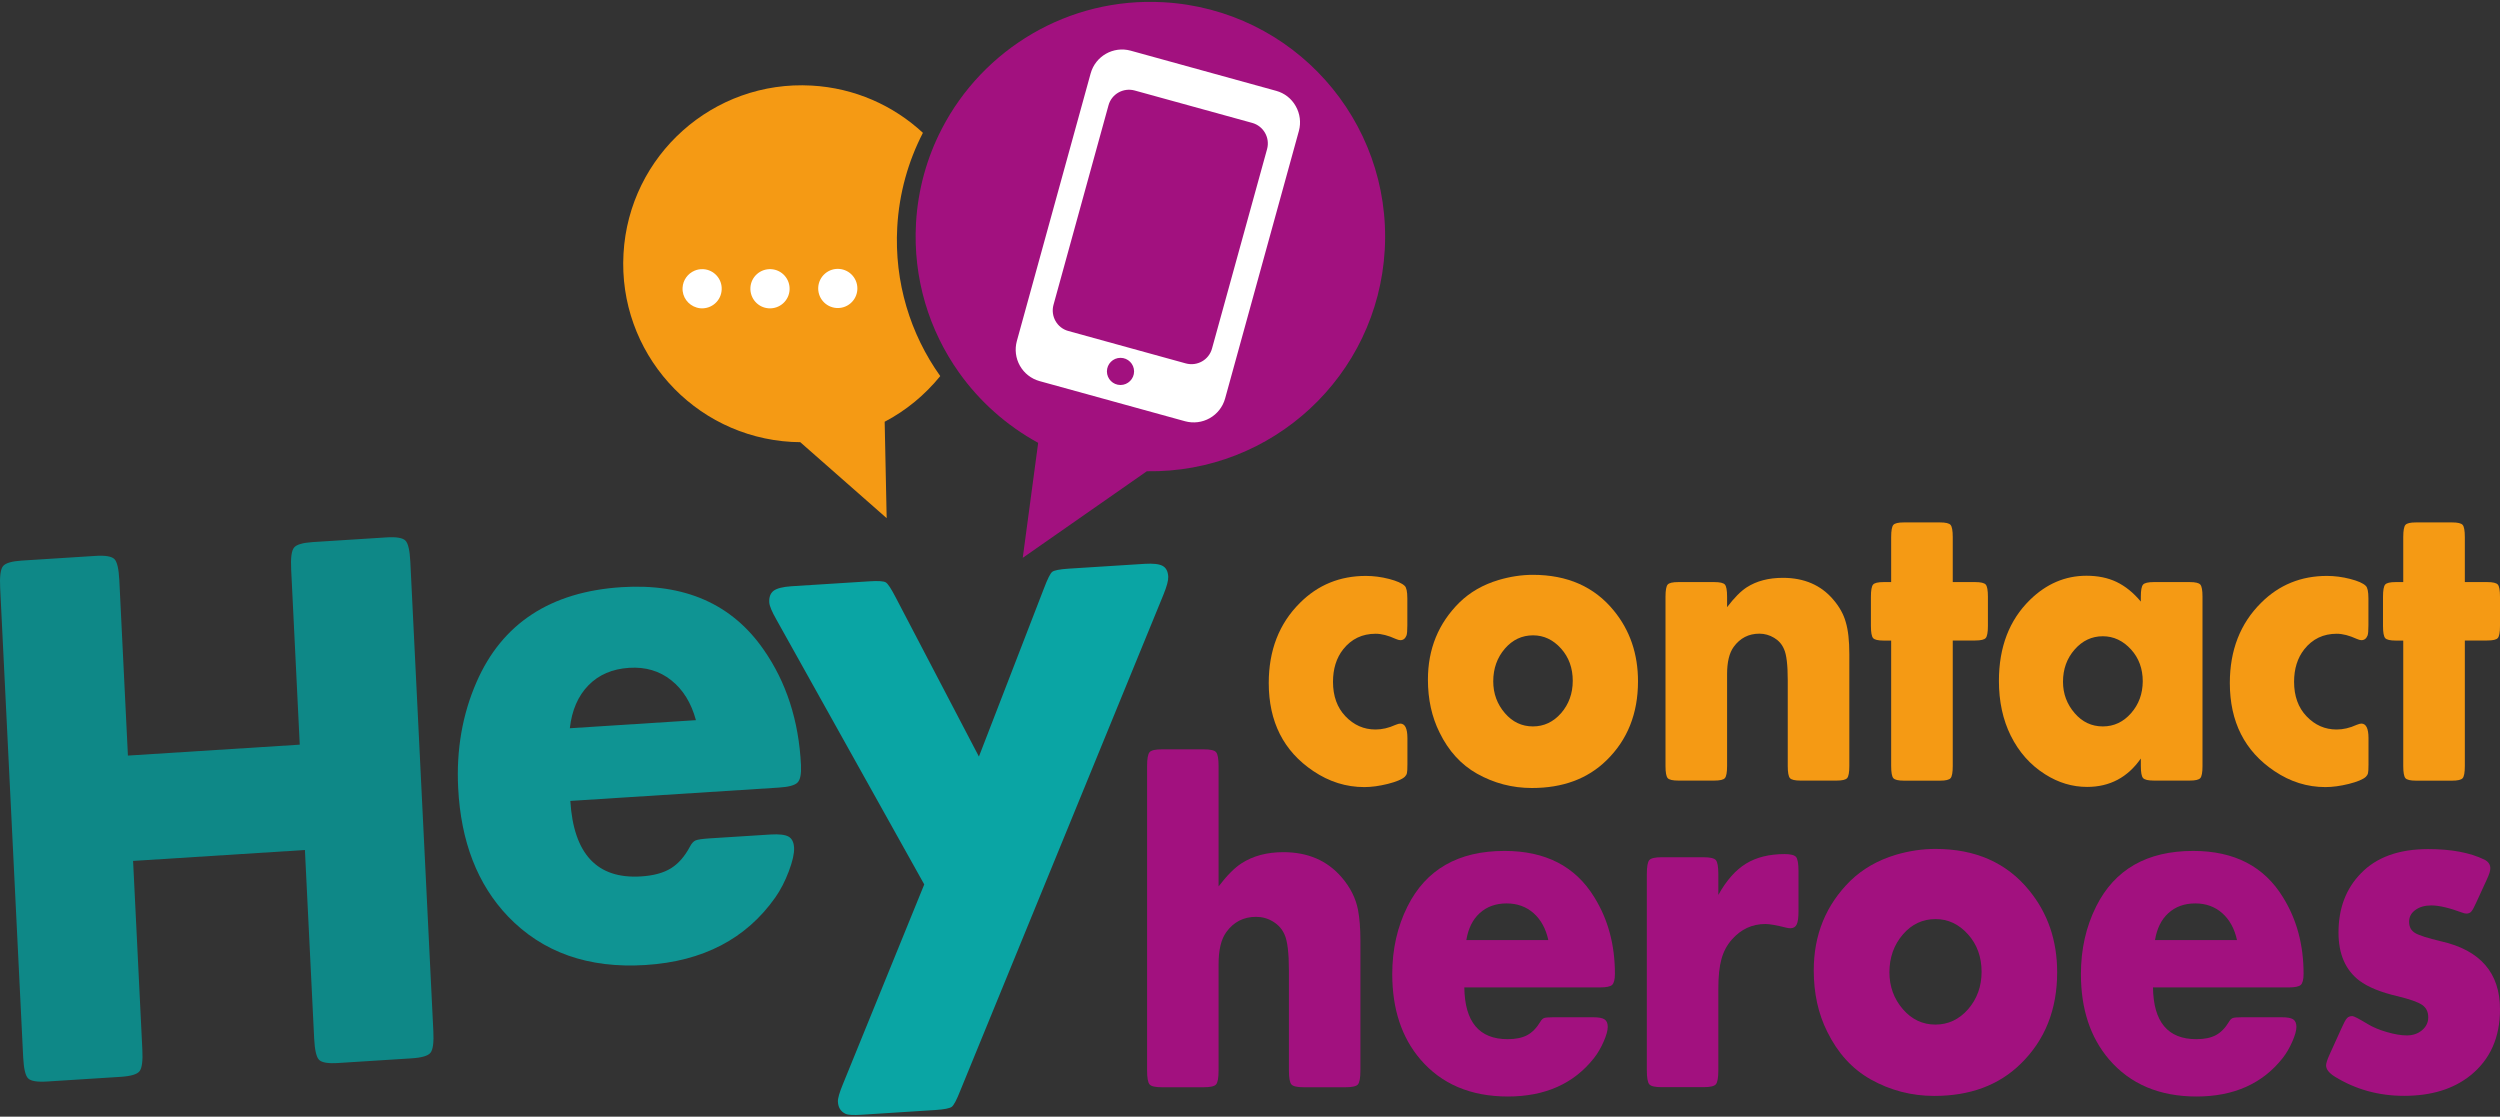
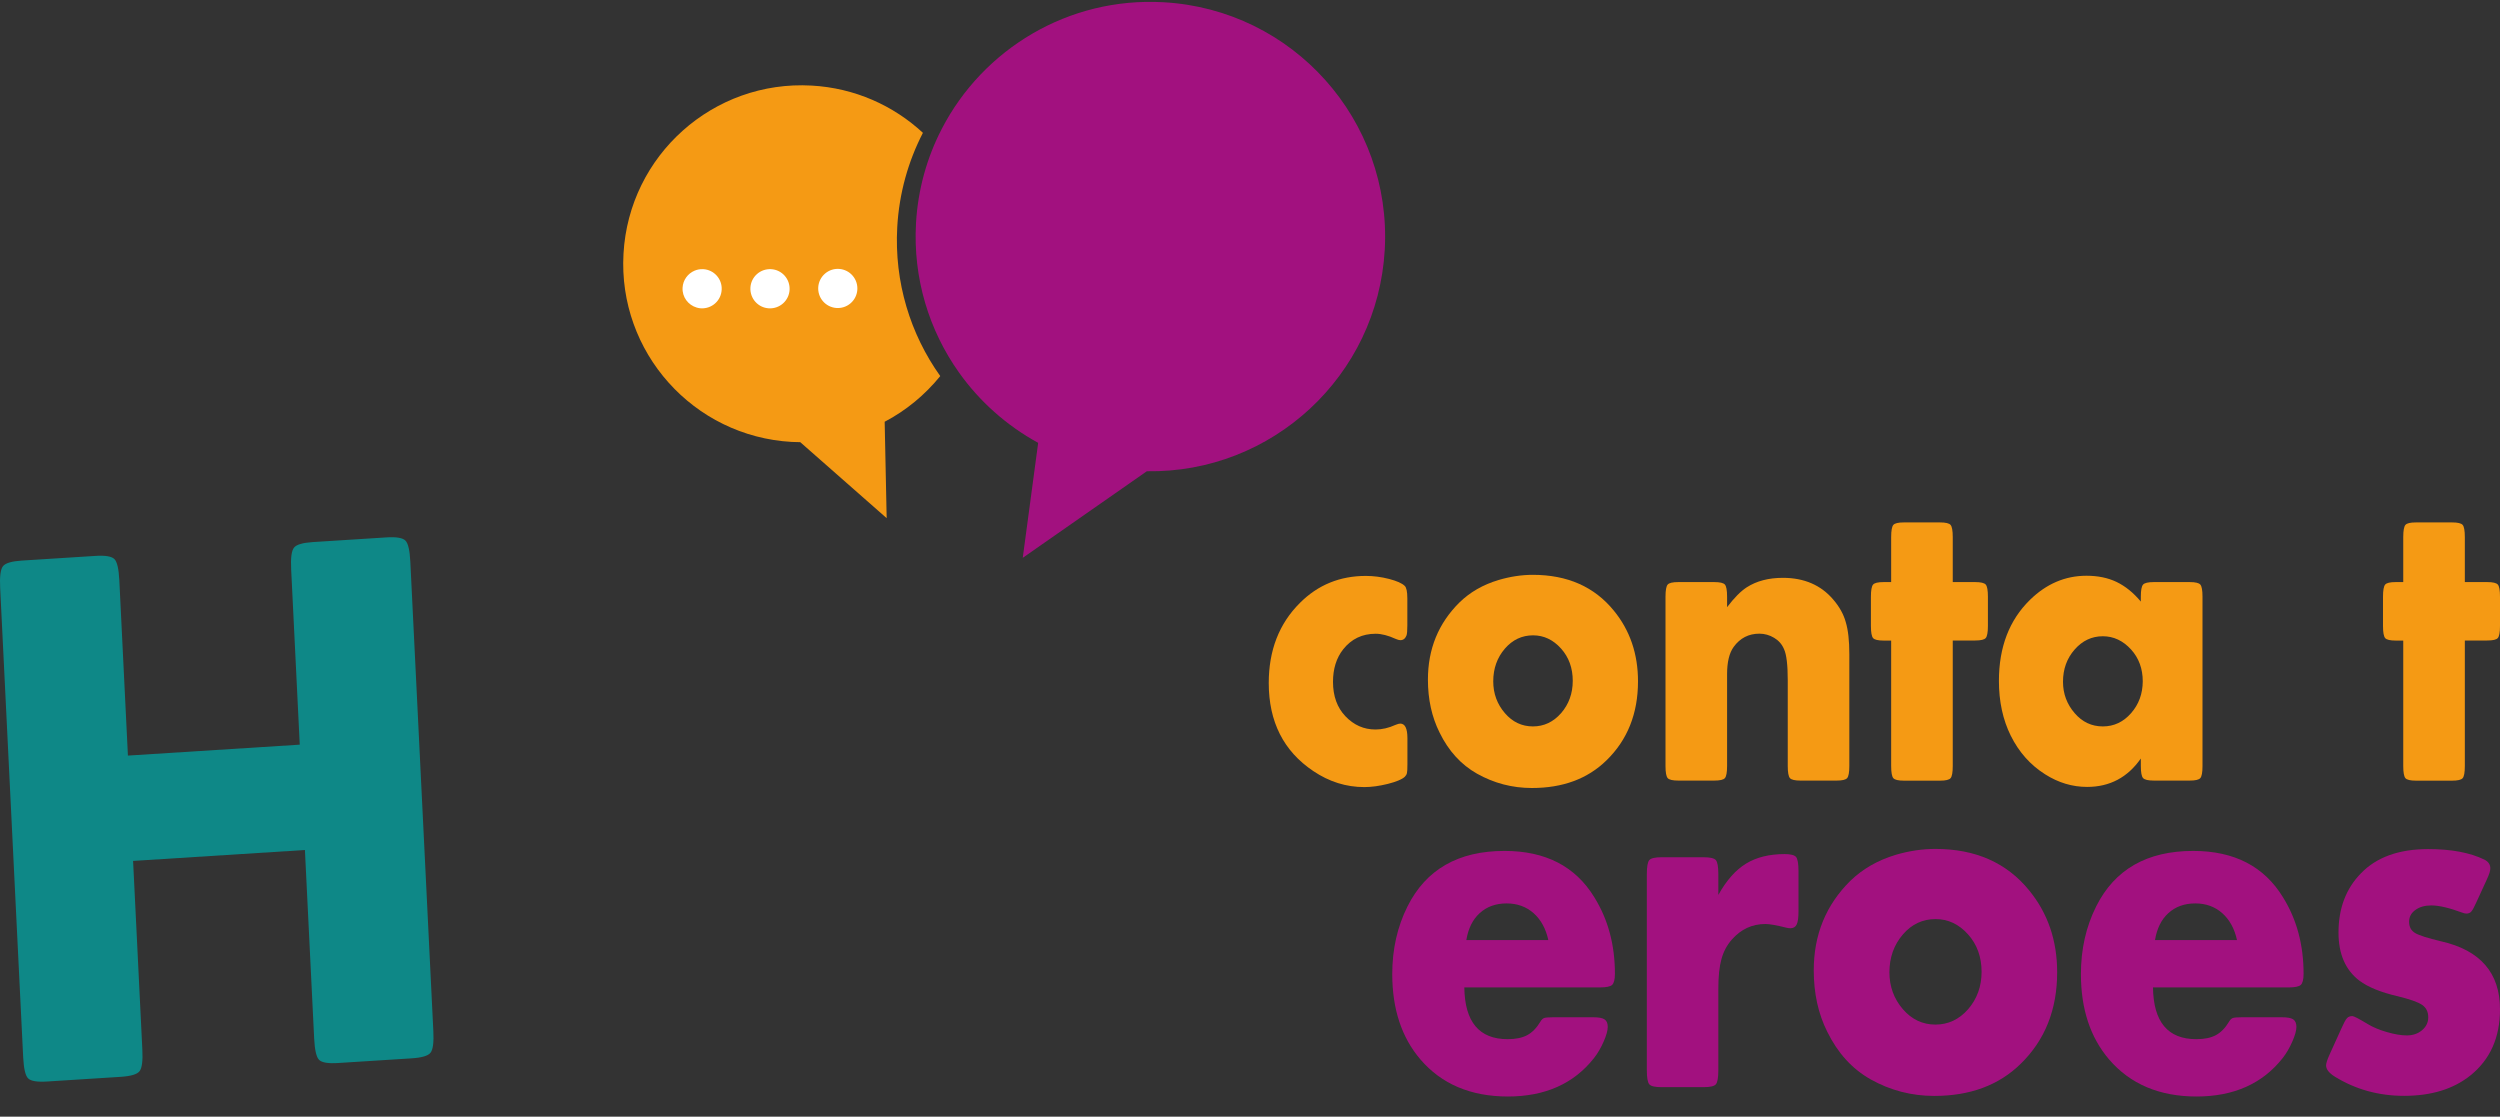
<svg xmlns="http://www.w3.org/2000/svg" version="1.1" x="0px" y="0px" viewBox="0 0 300 134" xml:space="preserve" aria-label="Hey Contact Heroes - Logo">
  <rect x="0" y="0" width="300" height="134" fill="#333333" stroke="none" />
  <title />
  <desc />
  <g>
    <g>
      <path style="fill:#F59A14;" d="M166.68,69.47c-0.93-0.24-1.86-0.36-2.78-0.36c-3.11,0-5.75,1.08-7.9,3.23                        c-2.5,2.48-3.75,5.69-3.75,9.62c0,4.65,1.78,8.18,5.35,10.57c1.9,1.28,3.93,1.92,6.12,1.92c0.86,0,1.79-0.13,2.81-0.38                        c1.02-0.26,1.7-0.54,2.04-0.85c0.14-0.14,0.22-0.28,0.26-0.44c0.04-0.15,0.06-0.5,0.06-1.05v-3.16c0-1.16-0.29-1.74-0.86-1.74                        c-0.12,0-0.31,0.05-0.56,0.15c-0.83,0.38-1.63,0.56-2.41,0.56c-1.4,0-2.6-0.53-3.61-1.59c-0.99-1.04-1.49-2.42-1.49-4.13                        c0-1.57,0.41-2.87,1.22-3.9c0.99-1.25,2.29-1.87,3.9-1.87c0.71,0,1.51,0.21,2.41,0.62c0.23,0.1,0.41,0.15,0.54,0.15                        c0.35,0,0.59-0.18,0.74-0.54c0.08-0.19,0.11-0.6,0.11-1.23v-3.26c0-0.8-0.11-1.3-0.32-1.49                        C168.24,69.99,167.61,69.71,166.68,69.47z" />
      <path style="fill:#F59A14;" d="M183.94,68.98c-1.35,0-2.72,0.21-4.11,0.62c-1.87,0.56-3.43,1.46-4.69,2.69                        c-2.53,2.5-3.79,5.59-3.79,9.26c0,2.38,0.47,4.5,1.4,6.36c1.08,2.21,2.58,3.85,4.49,4.93c2.05,1.15,4.24,1.72,6.59,1.72                        c3.7,0,6.68-1.1,8.94-3.31c2.53-2.46,3.79-5.63,3.79-9.49c0-3.28-0.96-6.11-2.89-8.47C191.34,70.42,188.1,68.98,183.94,68.98z                         M187.33,85.58c-0.93,1.06-2.06,1.59-3.38,1.59c-1.32,0-2.45-0.53-3.36-1.59c-0.93-1.08-1.4-2.35-1.4-3.82                        c0-1.54,0.47-2.85,1.4-3.93c0.92-1.06,2.05-1.59,3.38-1.59c1.29,0,2.41,0.53,3.36,1.59c0.93,1.04,1.4,2.33,1.4,3.87                        C188.73,83.21,188.26,84.51,187.33,85.58z" />
      <path style="fill:#F59A14;" d="M220,71.96c-1.47-1.74-3.49-2.62-6.05-2.62c-1.72,0-3.16,0.38-4.33,1.13                        c-0.72,0.46-1.51,1.26-2.37,2.39V71.6c0-0.77-0.09-1.25-0.26-1.45c-0.17-0.2-0.6-0.3-1.27-0.3h-4.33c-0.68,0-1.1,0.1-1.27,0.3                        c-0.17,0.2-0.26,0.68-0.26,1.45v20.32c0,0.77,0.09,1.25,0.26,1.45c0.17,0.2,0.6,0.3,1.27,0.3h4.33c0.68,0,1.1-0.1,1.27-0.3                        c0.17-0.2,0.26-0.68,0.26-1.45V80.91c0-1.45,0.26-2.55,0.79-3.28c0.77-1.06,1.8-1.59,3.09-1.59c0.63,0,1.22,0.17,1.77,0.5                        c0.55,0.33,0.94,0.78,1.18,1.35c0.3,0.65,0.45,1.89,0.45,3.72v10.31c0,0.77,0.09,1.25,0.26,1.45c0.17,0.2,0.6,0.3,1.27,0.3h4.33                        c0.68,0,1.1-0.1,1.27-0.3c0.17-0.2,0.26-0.68,0.26-1.45V78.5c0-1.61-0.14-2.89-0.43-3.85C221.23,73.7,220.72,72.8,220,71.96z" />
      <path style="fill:#F59A14;" d="M237.02,69.85h-2.69v-5.41c0-0.77-0.09-1.25-0.26-1.45c-0.17-0.2-0.6-0.3-1.27-0.3h-4.33                        c-0.68,0-1.1,0.1-1.27,0.3c-0.17,0.2-0.26,0.68-0.26,1.45v5.41h-0.9c-0.68,0-1.1,0.1-1.27,0.3c-0.17,0.2-0.26,0.68-0.26,1.45v3.52                        c0,0.77,0.09,1.25,0.26,1.45c0.17,0.2,0.6,0.3,1.27,0.3h0.9v15.06c0,0.77,0.09,1.25,0.26,1.45c0.17,0.2,0.6,0.3,1.27,0.3h4.33                        c0.68,0,1.1-0.1,1.27-0.3c0.17-0.2,0.26-0.68,0.26-1.45V76.86h2.69c0.68,0,1.1-0.1,1.27-0.3c0.17-0.2,0.26-0.68,0.26-1.45V71.6                        c0-0.77-0.09-1.25-0.26-1.45C238.12,69.95,237.69,69.85,237.02,69.85z" />
      <path style="fill:#F59A14;" d="M262.77,69.85h-4.31c-0.68,0-1.11,0.1-1.29,0.3c-0.18,0.2-0.27,0.68-0.27,1.45v0.59                        c-0.9-1.08-1.88-1.86-2.92-2.36c-1.05-0.5-2.25-0.74-3.6-0.74c-2.56,0-4.82,0.97-6.79,2.9c-2.48,2.43-3.72,5.67-3.72,9.72                        c0,2.46,0.47,4.65,1.42,6.57c0.98,1.97,2.35,3.52,4.13,4.64c1.59,1.01,3.27,1.51,5.03,1.51c2.72,0,4.87-1.14,6.45-3.41v0.9                        c0,0.77,0.09,1.25,0.27,1.45c0.18,0.2,0.61,0.3,1.29,0.3h4.31c0.68,0,1.1-0.1,1.27-0.3c0.17-0.2,0.26-0.68,0.26-1.45V71.6                        c0-0.77-0.09-1.25-0.26-1.45C263.87,69.95,263.44,69.85,262.77,69.85z M255.73,85.58c-0.93,1.06-2.06,1.59-3.39,1.59                        c-1.34,0-2.47-0.53-3.38-1.59c-0.93-1.08-1.4-2.33-1.4-3.77c0-1.52,0.47-2.81,1.4-3.87c0.93-1.06,2.06-1.59,3.38-1.59                        c1.29,0,2.42,0.53,3.39,1.59c0.93,1.03,1.4,2.3,1.4,3.82C257.12,83.25,256.66,84.52,255.73,85.58z" />
-       <path style="fill:#F59A14;" d="M282.01,69.47c-0.93-0.24-1.86-0.36-2.78-0.36c-3.11,0-5.75,1.08-7.9,3.23                        c-2.5,2.48-3.75,5.69-3.75,9.62c0,4.65,1.78,8.18,5.35,10.57c1.9,1.28,3.93,1.92,6.12,1.92c0.86,0,1.79-0.13,2.81-0.38                        c1.02-0.26,1.7-0.54,2.04-0.85c0.14-0.14,0.22-0.28,0.26-0.44c0.04-0.15,0.06-0.5,0.06-1.05v-3.16c0-1.16-0.29-1.74-0.86-1.74                        c-0.12,0-0.31,0.05-0.56,0.15c-0.83,0.38-1.63,0.56-2.41,0.56c-1.4,0-2.6-0.53-3.61-1.59c-0.99-1.04-1.49-2.42-1.49-4.13                        c0-1.57,0.41-2.87,1.22-3.9c0.99-1.25,2.29-1.87,3.9-1.87c0.71,0,1.51,0.21,2.41,0.62c0.23,0.1,0.41,0.15,0.54,0.15                        c0.35,0,0.59-0.18,0.74-0.54c0.08-0.19,0.11-0.6,0.11-1.23v-3.26c0-0.8-0.11-1.3-0.32-1.49                        C283.58,69.99,282.95,69.71,282.01,69.47z" />
      <path style="fill:#F59A14;" d="M299.74,70.15c-0.17-0.2-0.6-0.3-1.27-0.3h-2.69v-5.41c0-0.77-0.09-1.25-0.26-1.45                        c-0.17-0.2-0.6-0.3-1.27-0.3h-4.33c-0.68,0-1.1,0.1-1.27,0.3c-0.17,0.2-0.26,0.68-0.26,1.45v5.41h-0.9c-0.68,0-1.1,0.1-1.27,0.3                        c-0.17,0.2-0.26,0.68-0.26,1.45v3.52c0,0.77,0.09,1.25,0.26,1.45c0.17,0.2,0.6,0.3,1.27,0.3h0.9v15.06c0,0.77,0.09,1.25,0.26,1.45                        c0.17,0.2,0.6,0.3,1.27,0.3h4.33c0.68,0,1.1-0.1,1.27-0.3c0.17-0.2,0.26-0.68,0.26-1.45V76.86h2.69c0.68,0,1.1-0.1,1.27-0.3                        c0.17-0.2,0.26-0.68,0.26-1.45V71.6C300,70.83,299.91,70.35,299.74,70.15z" />
    </g>
    <g>
-       <path style="fill:#A2117F;" d="M161.01,105.29c-1.73-2.02-4.06-3.03-7.01-3.03c-1.97,0-3.64,0.45-5.02,1.34                        c-0.84,0.54-1.75,1.46-2.75,2.77V91.94c0-0.89-0.1-1.45-0.3-1.68c-0.2-0.23-0.69-0.34-1.48-0.34h-5.02                        c-0.78,0-1.28,0.11-1.48,0.34c-0.2,0.23-0.3,0.79-0.3,1.68v36.51c0,0.89,0.1,1.45,0.3,1.68c0.2,0.23,0.69,0.34,1.48,0.34h5.02                        c0.78,0,1.28-0.11,1.48-0.34c0.2-0.23,0.3-0.79,0.3-1.68V115.7c0-1.7,0.3-2.98,0.92-3.84c0.89-1.23,2.08-1.84,3.58-1.84                        c0.73,0,1.42,0.19,2.05,0.58c0.64,0.39,1.09,0.91,1.37,1.56c0.35,0.77,0.52,2.22,0.52,4.34v11.95c0,0.89,0.1,1.45,0.3,1.68                        c0.2,0.23,0.69,0.34,1.48,0.34h5.02c0.78,0,1.28-0.11,1.48-0.34c0.2-0.23,0.3-0.79,0.3-1.68V112.9c0-1.49-0.1-2.73-0.29-3.72                        C162.69,107.78,162.03,106.48,161.01,105.29z" />
      <path style="fill:#A2117F;" d="M180.54,102.11c-5.54,0-9.42,2.22-11.64,6.66c-1.22,2.44-1.83,5.14-1.83,8.12                        c0,4.18,1.12,7.59,3.37,10.23c2.54,2.97,6.05,4.46,10.51,4.46s7.91-1.54,10.33-4.61c0.44-0.56,0.82-1.21,1.15-1.96                        c0.33-0.75,0.5-1.35,0.5-1.78c0-0.44-0.13-0.74-0.39-0.91c-0.26-0.17-0.72-0.25-1.39-0.25h-4.71c-0.59,0-0.97,0.03-1.14,0.09                        c-0.17,0.06-0.32,0.21-0.46,0.45c-0.45,0.75-0.98,1.29-1.58,1.61c-0.6,0.32-1.38,0.48-2.34,0.48c-3.42,0-5.15-2.07-5.2-6.21h16.27                        c0.75,0,1.24-0.1,1.46-0.3s0.34-0.64,0.34-1.34c0-3.47-0.82-6.52-2.46-9.16C189.06,103.96,185.46,102.11,180.54,102.11z                         M175.96,112.81c0.23-1.39,0.76-2.47,1.61-3.24c0.85-0.77,1.92-1.16,3.23-1.16c1.27,0,2.35,0.39,3.23,1.17                        c0.88,0.78,1.47,1.86,1.77,3.23H175.96z" />
      <path style="fill:#A2117F;" d="M214.15,102.49c-1.83,0-3.37,0.38-4.62,1.14c-1.25,0.76-2.36,2.02-3.33,3.76v-2.5                        c0-0.89-0.1-1.45-0.3-1.68c-0.2-0.23-0.69-0.34-1.48-0.34h-5.02c-0.78,0-1.28,0.11-1.48,0.34c-0.2,0.23-0.3,0.79-0.3,1.68v23.55                        c0,0.89,0.1,1.45,0.3,1.68c0.2,0.23,0.69,0.34,1.48,0.34h5.02c0.78,0,1.28-0.11,1.48-0.34c0.2-0.23,0.3-0.79,0.3-1.68v-9.78                        c0-1.47,0.12-2.65,0.37-3.55c0.24-0.9,0.66-1.69,1.25-2.36c1.1-1.25,2.44-1.87,4.03-1.87c0.51,0,1.35,0.15,2.54,0.45                        c0.17,0.04,0.32,0.06,0.44,0.06c0.37,0,0.62-0.15,0.77-0.45c0.15-0.3,0.22-0.82,0.22-1.58v-4.82c0-0.89-0.1-1.46-0.29-1.7                        C215.34,102.61,214.88,102.49,214.15,102.49z" />
      <path style="fill:#A2117F;" d="M232.24,101.87c-1.57,0-3.16,0.24-4.76,0.71c-2.16,0.65-3.97,1.7-5.44,3.12                        c-2.93,2.9-4.39,6.47-4.39,10.74c0,2.76,0.54,5.21,1.62,7.37c1.26,2.56,2.99,4.46,5.2,5.71c2.37,1.33,4.92,1.99,7.64,1.99                        c4.29,0,7.74-1.28,10.36-3.84c2.93-2.85,4.39-6.52,4.39-11c0-3.81-1.12-7.08-3.35-9.81C240.81,103.53,237.05,101.87,232.24,101.87                        z M236.17,121.11c-1.08,1.23-2.39,1.84-3.92,1.84c-1.53,0-2.83-0.61-3.9-1.84c-1.08-1.25-1.62-2.73-1.62-4.43                        c0-1.78,0.54-3.3,1.62-4.55c1.06-1.23,2.37-1.84,3.92-1.84c1.5,0,2.8,0.61,3.9,1.84c1.08,1.21,1.62,2.71,1.62,4.49                        C237.79,118.36,237.25,119.86,236.17,121.11z" />
      <path style="fill:#A2117F;" d="M263.18,102.11c-5.54,0-9.42,2.22-11.64,6.66c-1.22,2.44-1.83,5.14-1.83,8.12                        c0,4.18,1.12,7.59,3.37,10.23c2.54,2.97,6.05,4.46,10.51,4.46c4.46,0,7.91-1.54,10.33-4.61c0.44-0.56,0.82-1.21,1.15-1.96                        c0.33-0.75,0.5-1.35,0.5-1.78c0-0.44-0.13-0.74-0.39-0.91c-0.26-0.17-0.72-0.25-1.39-0.25h-4.71c-0.59,0-0.97,0.03-1.14,0.09                        c-0.17,0.06-0.32,0.21-0.46,0.45c-0.45,0.75-0.98,1.29-1.58,1.61c-0.6,0.32-1.38,0.48-2.34,0.48c-3.42,0-5.15-2.07-5.2-6.21h16.27                        c0.75,0,1.24-0.1,1.46-0.3s0.34-0.64,0.34-1.34c0-3.47-0.82-6.52-2.46-9.16C271.7,103.96,268.1,102.11,263.18,102.11z                         M258.6,112.81c0.23-1.39,0.76-2.47,1.61-3.24c0.85-0.77,1.92-1.16,3.23-1.16c1.27,0,2.35,0.39,3.23,1.17                        c0.88,0.78,1.47,1.86,1.77,3.23H258.6z" />
      <path style="fill:#A2117F;" d="M292.94,112.96c-1.6-0.38-2.65-0.71-3.13-1c-0.48-0.29-0.72-0.74-0.72-1.35                        c0-0.57,0.25-1.05,0.75-1.41c0.5-0.37,1.14-0.55,1.92-0.55c0.92,0,2.15,0.29,3.69,0.86c0.21,0.08,0.37,0.12,0.5,0.12                        c0.26,0,0.47-0.08,0.61-0.25c0.15-0.17,0.35-0.54,0.61-1.12l1.23-2.68c0.3-0.63,0.44-1.09,0.44-1.37c0-0.46-0.23-0.8-0.68-1.04                        c-1.73-0.85-3.98-1.28-6.77-1.28c-3.52,0-6.21,0.97-8.08,2.91c-1.8,1.84-2.69,4.21-2.69,7.11c0,2.58,0.84,4.5,2.51,5.77                        c1.03,0.77,2.56,1.4,4.6,1.87c1.46,0.36,2.44,0.7,2.93,1.04c0.49,0.34,0.73,0.83,0.73,1.49c0,0.61-0.25,1.13-0.75,1.55                        c-0.5,0.42-1.11,0.62-1.84,0.62c-0.65,0-1.43-0.13-2.37-0.4c-0.93-0.27-1.7-0.59-2.31-0.97c-1.05-0.63-1.66-0.95-1.83-0.95                        c-0.28,0-0.5,0.08-0.65,0.25c-0.16,0.17-0.37,0.55-0.63,1.14l-1.44,3.18c-0.3,0.65-0.44,1.1-0.44,1.34c0,0.48,0.36,0.93,1.07,1.37                        c2.49,1.53,5.26,2.29,8.29,2.29c3.26,0,5.91-0.81,7.95-2.44c2.37-1.9,3.56-4.55,3.56-7.94C300,116.76,297.65,114.03,292.94,112.96                        z" />
    </g>
    <path style="fill:#0E8887;" d="M15.35,90.67l20.62-1.31l-1.03-21.02c-0.07-1.37,0.04-2.25,0.34-2.62c0.29-0.37,1.04-0.59,2.25-0.67                       l8.82-0.56c1.21-0.08,1.97,0.05,2.3,0.38c0.33,0.33,0.52,1.18,0.59,2.56L52,123.71c0.07,1.37-0.04,2.25-0.34,2.62                       c-0.29,0.37-1.04,0.59-2.25,0.67l-8.82,0.56c-1.21,0.08-1.98-0.05-2.3-0.38c-0.33-0.33-0.52-1.18-0.59-2.56L36.59,102l-20.62,1.31                       l1.11,22.62c0.07,1.37-0.04,2.25-0.34,2.62c-0.29,0.37-1.04,0.59-2.25,0.67l-8.82,0.56c-1.21,0.08-1.98-0.05-2.3-0.38                       c-0.33-0.33-0.52-1.18-0.59-2.56L0.02,70.56c-0.07-1.37,0.04-2.25,0.34-2.62c0.29-0.37,1.04-0.59,2.25-0.67l8.82-0.56                       c1.21-0.08,1.97,0.05,2.3,0.38c0.33,0.33,0.52,1.18,0.59,2.56L15.35,90.67z" />
-     <path style="fill:#0F9493;" d="M68.44,96.11c0.39,6.38,3.22,9.39,8.48,9.06c1.48-0.09,2.67-0.41,3.57-0.96                       c0.9-0.55,1.67-1.42,2.31-2.63c0.2-0.38,0.42-0.62,0.67-0.73c0.25-0.11,0.83-0.19,1.75-0.25l7.25-0.46                       c1.02-0.06,1.74,0.02,2.15,0.25c0.42,0.23,0.64,0.69,0.67,1.36c0.03,0.67-0.18,1.6-0.63,2.8c-0.45,1.19-0.99,2.24-1.62,3.14                       c-3.5,4.97-8.68,7.67-15.56,8.11c-6.87,0.44-12.38-1.51-16.53-5.84c-3.66-3.84-5.65-8.98-5.97-15.42                       c-0.23-4.58,0.51-8.81,2.2-12.68c3.07-7.05,8.88-10.85,17.41-11.4c7.57-0.48,13.25,2.02,17.05,7.5c2.72,3.9,4.22,8.52,4.48,13.86                       c0.05,1.07-0.09,1.77-0.42,2.09c-0.33,0.33-1.08,0.53-2.23,0.6L68.44,96.11z M83.51,86.42c-0.56-2.08-1.55-3.67-2.96-4.79                       c-1.41-1.12-3.1-1.62-5.06-1.49c-2.01,0.13-3.64,0.83-4.88,2.1c-1.24,1.27-1.99,2.99-2.23,5.15L83.51,86.42z" />
-     <path style="fill:#0AA5A4;" d="M110.91,106.13L93.18,74.37c-0.56-0.98-0.85-1.68-0.87-2.1c-0.03-0.64,0.15-1.1,0.54-1.39                       c0.39-0.28,1.09-0.46,2.12-0.53l9.34-0.59c1.07-0.07,1.74-0.03,1.99,0.13c0.25,0.15,0.64,0.75,1.18,1.79l9.99,19.11l7.81-20.2                       c0.43-1.13,0.76-1.79,0.99-1.97c0.23-0.18,0.89-0.31,1.96-0.38l9.14-0.58c1.02-0.06,1.74,0.02,2.15,0.25                       c0.42,0.23,0.64,0.67,0.67,1.31c0.02,0.43-0.17,1.14-0.58,2.15l-24.38,59.52c-0.43,1.1-0.77,1.74-1.02,1.93                       c-0.25,0.18-0.89,0.31-1.94,0.38l-8.9,0.57c-0.97,0.06-1.6,0.03-1.9-0.11c-0.58-0.27-0.89-0.76-0.92-1.46                       c-0.02-0.4,0.19-1.11,0.62-2.15L110.91,106.13z" />
    <path style="fill:#F59A14;" d="M107.67,27.25c0.23-4.08,1.32-7.9,3.08-11.31c-3.53-3.27-8.17-5.38-13.35-5.67                       C85.6,9.6,75.48,18.63,74.82,30.44c-0.67,11.81,8.37,21.92,20.18,22.59c0.35,0.02,0.69,0.03,1.03,0.03l10.37,9.12l-0.24-11.57                       c2.58-1.35,4.84-3.23,6.67-5.48C109.25,40.11,107.3,33.88,107.67,27.25z" />
    <path style="fill:#A2117F;" d="M139.63,0.27C128.18-0.38,117.94,5.91,113,15.49c-1.76,3.41-2.85,7.23-3.08,11.31                       c-0.37,6.63,1.58,12.86,5.15,17.89c2.47,3.48,5.72,6.38,9.51,8.45l-1.85,13.8l14.89-10.39c15.03,0.24,27.69-11.43,28.55-26.57                       C167.04,14.44,155.16,1.14,139.63,0.27z" />
    <g>
-       <path style="fill:#FFFFFF;" d="M155.49,12.74L155.49,12.74c-0.51-0.91-1.35-1.57-2.35-1.84l-17.46-4.82                        c-2.08-0.57-4.22,0.65-4.8,2.72l-8.86,32.13c-0.27,1-0.14,2.06,0.37,2.96c0.51,0.9,1.35,1.56,2.35,1.84l17.47,4.82                        c1,0.27,2.06,0.14,2.96-0.37c0.9-0.51,1.56-1.35,1.84-2.35l8.86-32.13C156.14,14.7,156,13.64,155.49,12.74z M134.46,46.2                        c-0.9,0-1.63-0.73-1.63-1.63s0.73-1.63,1.63-1.63c0.9,0,1.63,0.73,1.63,1.63S135.35,46.2,134.46,46.2z M152.05,17.89l-6.61,23.94                        c-0.37,1.36-1.78,2.15-3.14,1.78l-14.1-3.89c-1.36-0.37-2.15-1.78-1.78-3.14l6.6-23.94c0.37-1.36,1.78-2.15,3.14-1.78l14.11,3.89                        C151.63,15.13,152.42,16.54,152.05,17.89z" />
-     </g>
+       </g>
    <path style="fill:#FFFFFF;" d="M86.6,34.78c-0.07,1.3-1.18,2.29-2.48,2.22c-0.18-0.01-0.35-0.04-0.51-0.09                       c-1.03-0.3-1.77-1.27-1.7-2.39c0.05-0.92,0.63-1.69,1.42-2.03c0.32-0.14,0.68-0.21,1.06-0.19C85.68,32.37,86.68,33.48,86.6,34.78z" />
    <path style="fill:#FFFFFF;" d="M94.75,34.78c-0.07,1.3-1.18,2.29-2.48,2.22c-1.3-0.07-2.29-1.18-2.22-2.48                       c0.07-1.3,1.18-2.29,2.48-2.22C93.83,32.37,94.82,33.48,94.75,34.78z" />
    <ellipse transform="matrix(0.76 -0.65 0.65 0.76 1.602 73.631)" style="fill:#FFFFFF;" cx="100.54" cy="34.65" rx="2.35" ry="2.35" />
  </g>
</svg>